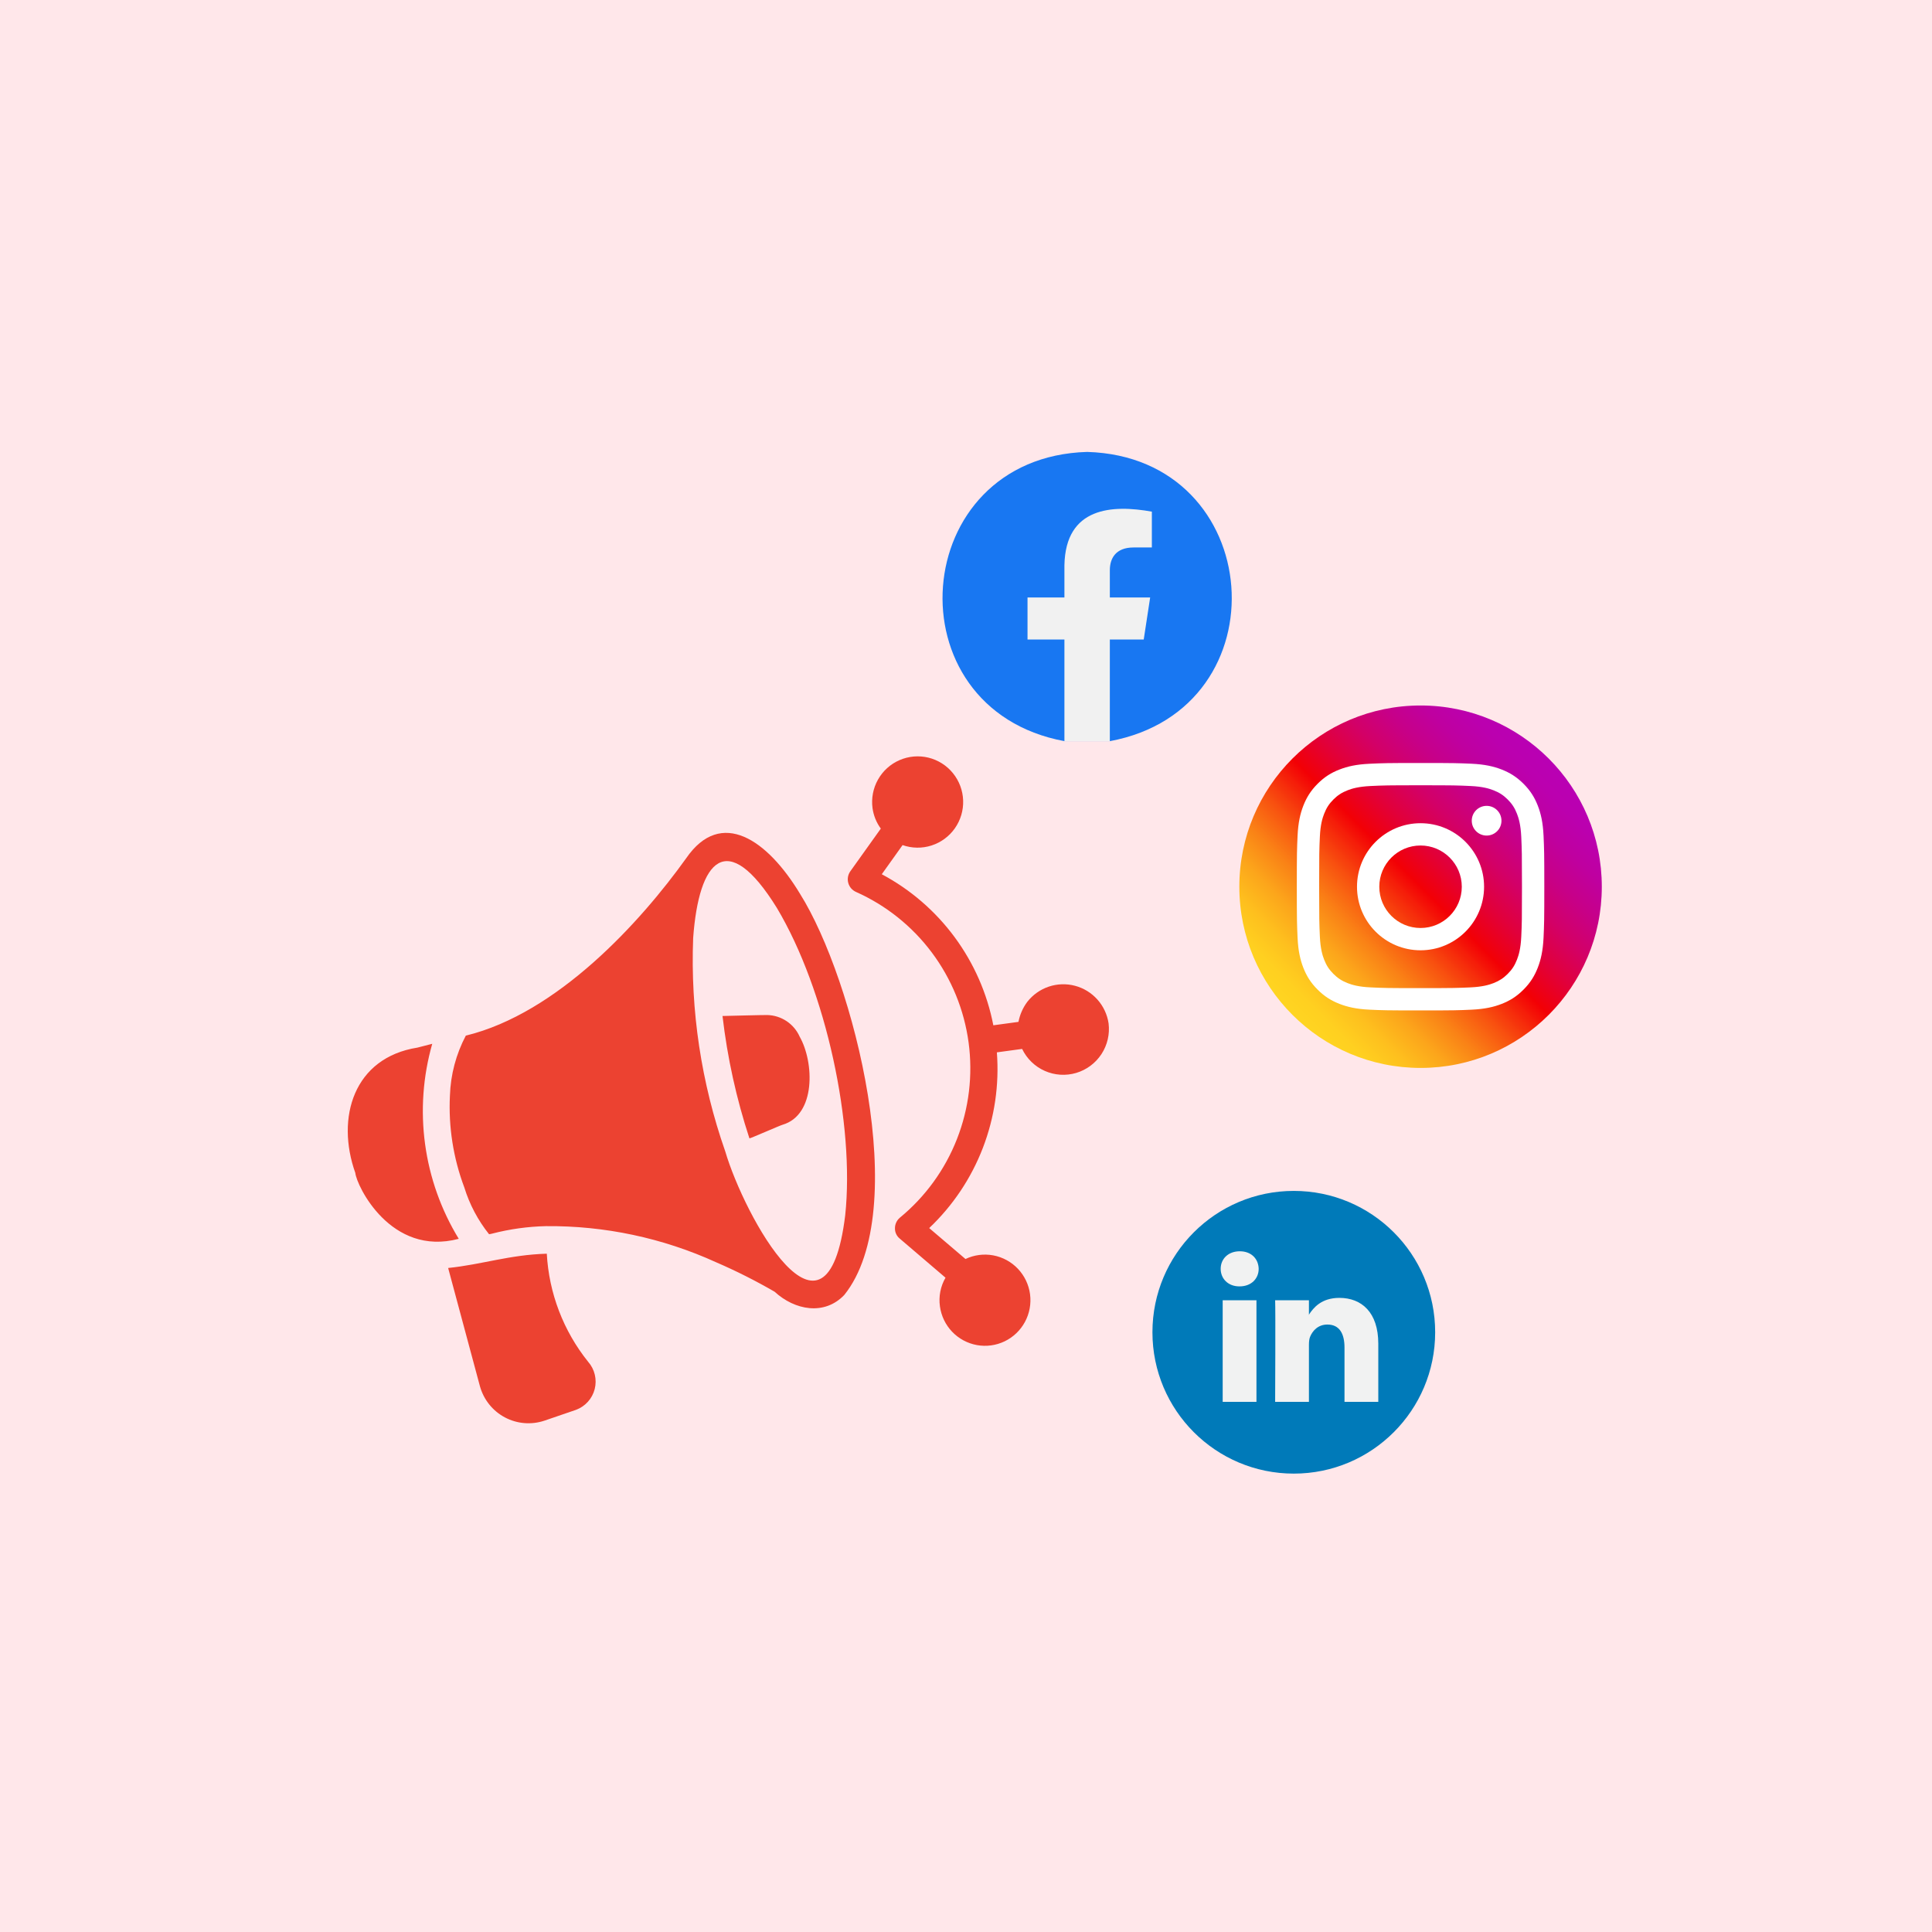
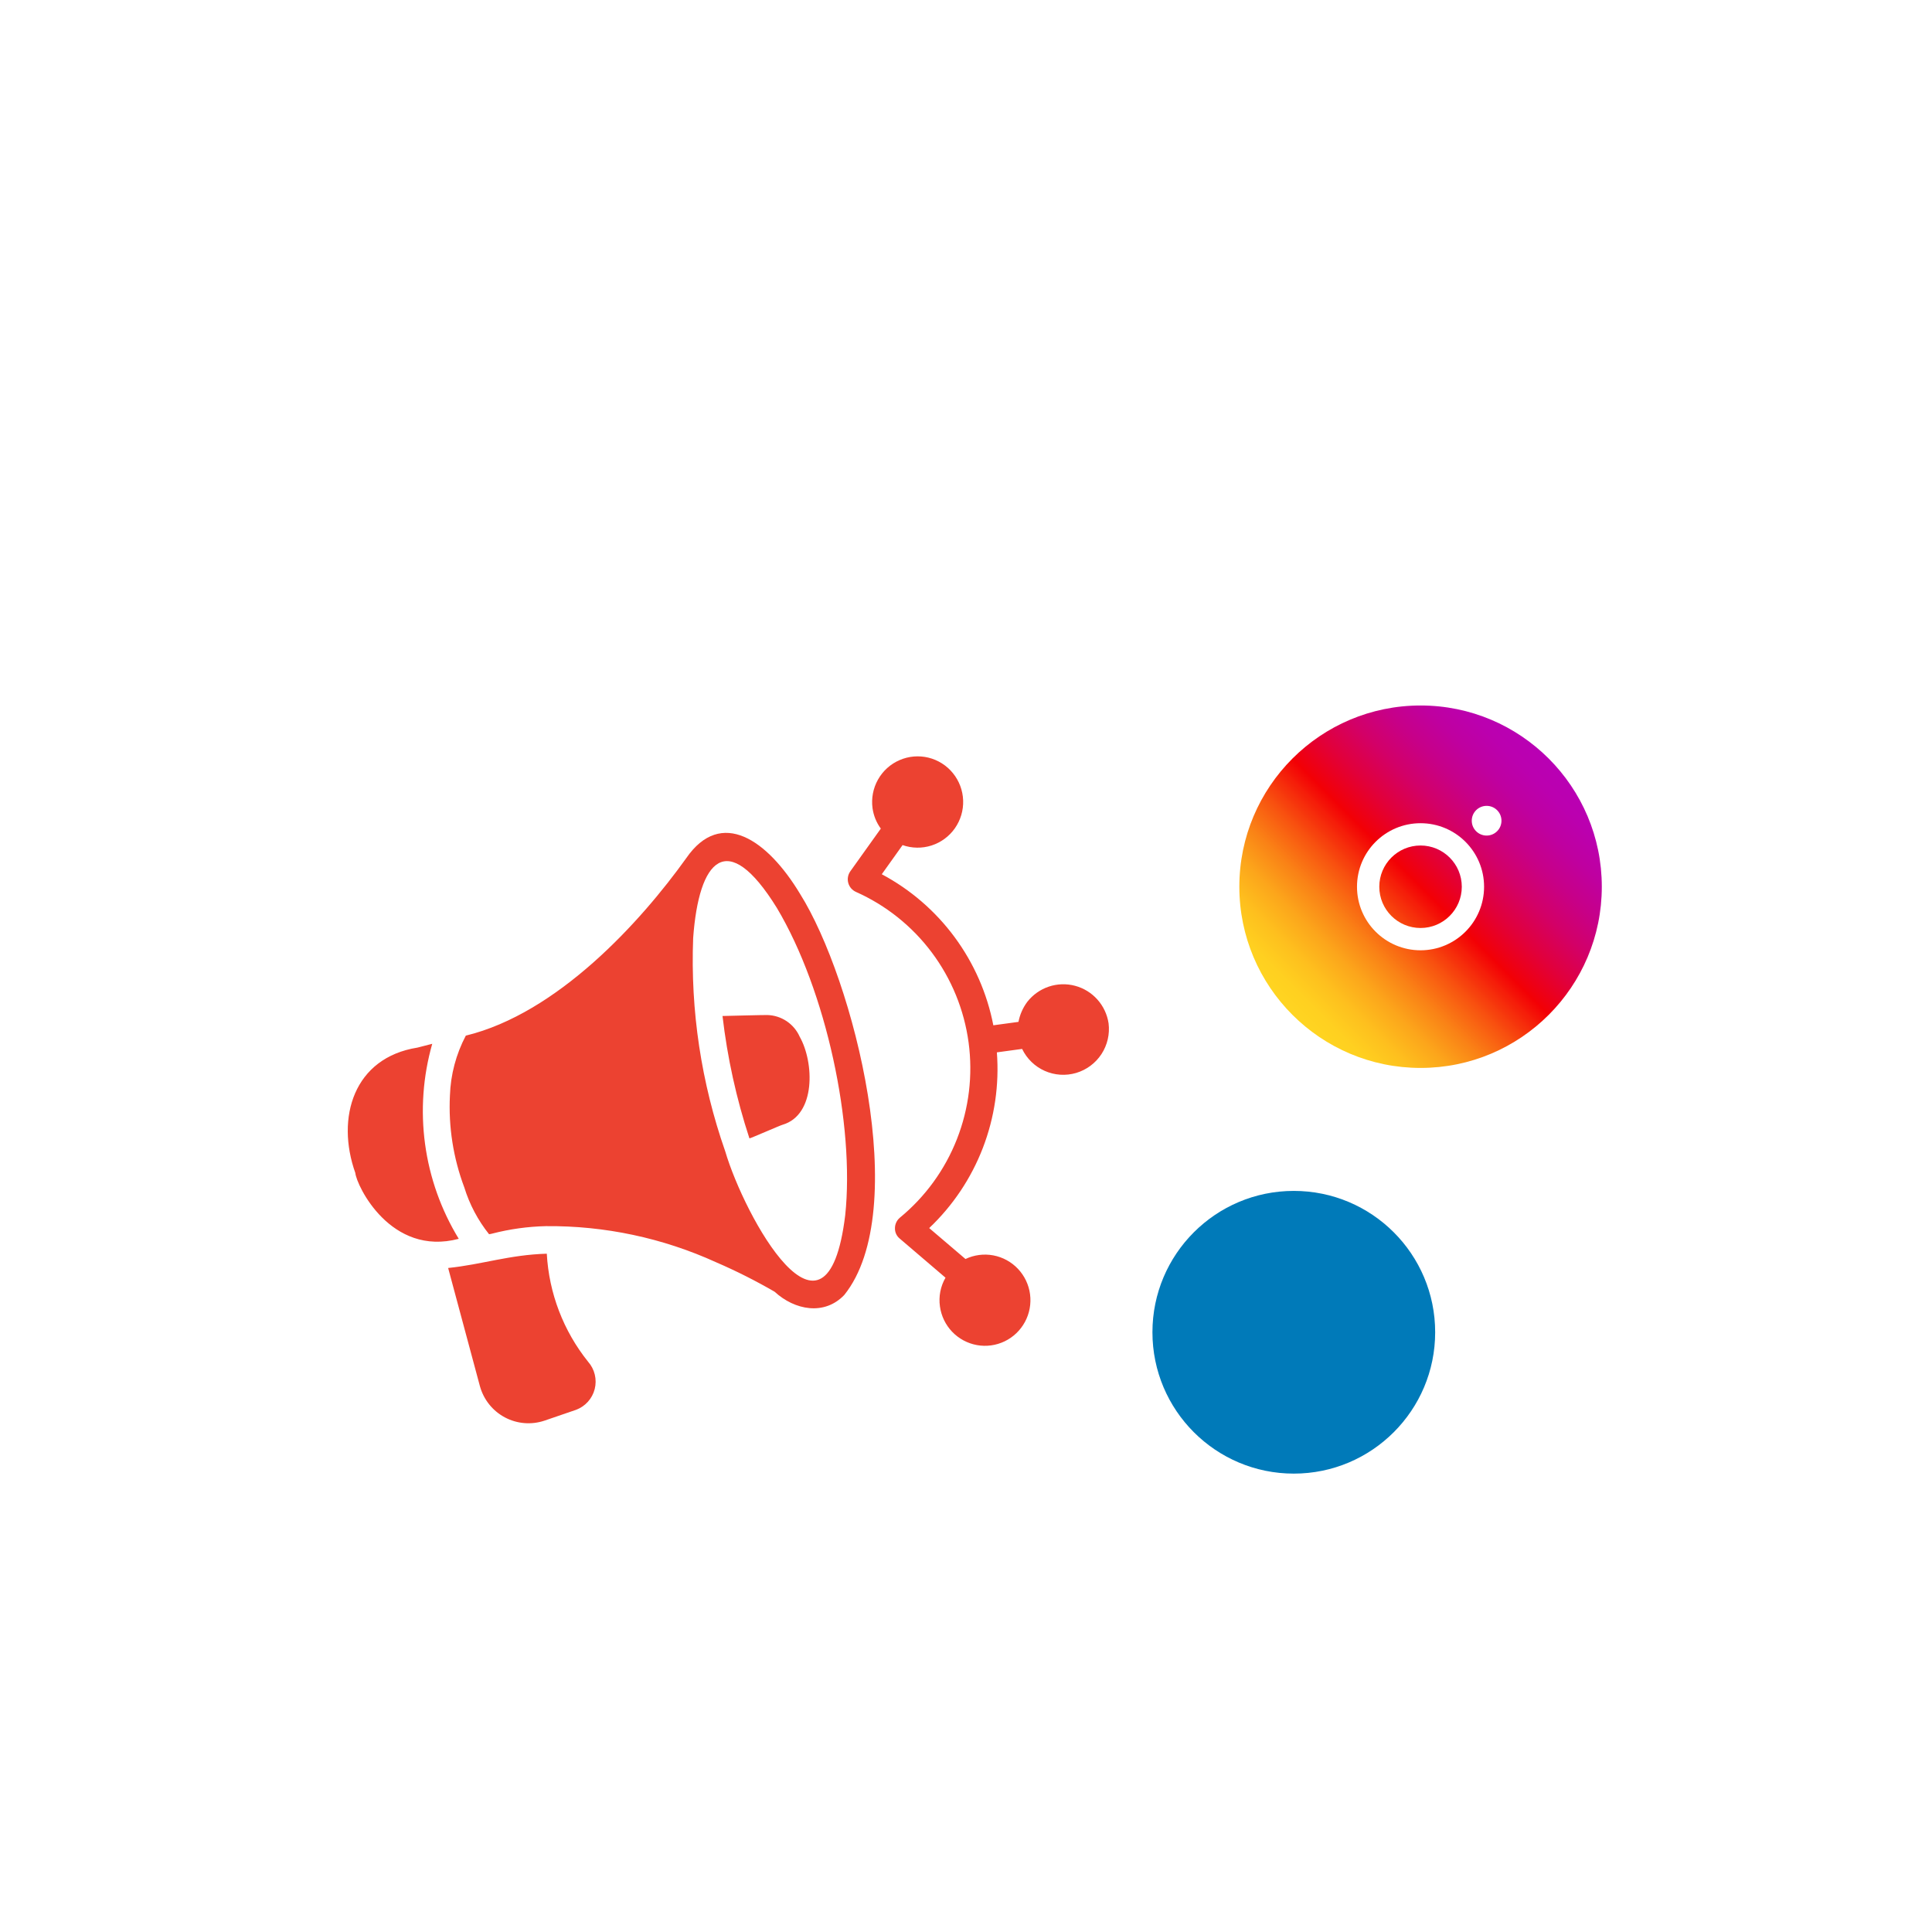
<svg xmlns="http://www.w3.org/2000/svg" width="100" height="100" viewBox="0 0 100 100" fill="none">
-   <rect width="100" height="100" fill="#FFE7EA" />
  <path d="M30.441 70.484C30.608 70.674 30.727 70.902 30.786 71.148C30.846 71.395 30.844 71.652 30.782 71.897C30.719 72.143 30.598 72.37 30.428 72.557C30.258 72.745 30.045 72.888 29.808 72.975L28.183 73.532C27.847 73.645 27.492 73.688 27.14 73.659C26.787 73.63 26.444 73.53 26.131 73.363C25.819 73.197 25.543 72.969 25.322 72.692C25.1 72.415 24.937 72.096 24.842 71.754L23.196 65.631C24.973 65.447 26.352 64.949 28.302 64.891C28.414 66.934 29.162 68.89 30.441 70.484ZM43.699 67.028C42.669 68.105 41.14 67.821 40.091 66.858C39.113 66.292 38.103 65.783 37.066 65.335C34.302 64.076 31.296 63.438 28.26 63.465C27.318 63.486 26.381 63.617 25.468 63.853C25.417 63.868 25.366 63.877 25.313 63.882C24.739 63.163 24.304 62.342 24.033 61.462C23.462 59.945 23.208 58.327 23.288 56.708C23.323 55.624 23.605 54.562 24.111 53.604C28.858 52.448 33.141 47.742 35.519 44.419C37.328 41.794 39.732 43.482 41.407 46.26C44.204 50.716 47.213 62.651 43.699 67.028ZM40.211 46.994C37.627 42.82 36.17 44.499 35.878 48.553C35.733 52.305 36.297 56.05 37.538 59.593C38.52 62.935 42.788 70.753 43.748 62.901C44.243 58.222 42.772 51.288 40.211 46.994ZM23.745 64.121C22.832 62.626 22.238 60.956 22.002 59.219C21.766 57.481 21.892 55.713 22.373 54.027L21.606 54.224C18.313 54.746 17.371 57.843 18.392 60.714C18.454 61.363 20.219 65.055 23.745 64.121ZM41.392 53.66C41.248 53.334 41.013 53.055 40.717 52.856C40.421 52.658 40.074 52.547 39.718 52.538C39.704 52.529 37.397 52.588 37.397 52.588C37.647 54.741 38.114 56.863 38.79 58.922C38.813 58.94 40.428 58.228 40.506 58.217C42.24 57.707 42.141 54.979 41.392 53.66ZM57.38 52.969C57.311 52.51 57.11 52.081 56.801 51.735C56.492 51.389 56.089 51.142 55.642 51.024C55.195 50.905 54.722 50.921 54.284 51.068C53.845 51.216 53.459 51.489 53.173 51.854C52.944 52.161 52.788 52.516 52.716 52.892L51.415 53.069C51.094 51.417 50.409 49.858 49.41 48.505C48.411 47.152 47.123 46.041 45.641 45.251L46.717 43.742C47.201 43.912 47.728 43.92 48.217 43.762C48.706 43.605 49.131 43.291 49.426 42.87C49.721 42.448 49.871 41.942 49.852 41.427C49.834 40.912 49.648 40.417 49.323 40.018C48.999 39.619 48.553 39.337 48.054 39.215C47.555 39.094 47.03 39.139 46.559 39.344C46.088 39.549 45.696 39.903 45.444 40.352C45.192 40.801 45.093 41.32 45.162 41.83C45.215 42.213 45.362 42.577 45.591 42.888L44.009 45.103C43.949 45.189 43.909 45.287 43.891 45.39C43.873 45.494 43.878 45.599 43.906 45.7C43.933 45.801 43.983 45.895 44.05 45.975C44.118 46.054 44.202 46.118 44.297 46.162C45.852 46.853 47.206 47.933 48.227 49.297C49.249 50.662 49.905 52.266 50.134 53.957C50.362 55.648 50.155 57.369 49.532 58.957C48.91 60.545 47.892 61.947 46.576 63.028C46.498 63.094 46.434 63.176 46.391 63.269C46.347 63.361 46.324 63.462 46.323 63.565C46.319 63.668 46.339 63.771 46.382 63.865C46.425 63.96 46.489 64.043 46.569 64.108L48.939 66.133C48.68 66.582 48.578 67.106 48.651 67.621C48.719 68.114 48.94 68.573 49.283 68.932C49.627 69.291 50.075 69.532 50.563 69.621C51.051 69.71 51.554 69.641 52.002 69.426C52.449 69.21 52.817 68.858 53.052 68.42C53.288 67.983 53.38 67.481 53.315 66.988C53.249 66.495 53.03 66.035 52.689 65.674C52.347 65.313 51.901 65.07 51.413 64.978C50.925 64.887 50.421 64.953 49.973 65.166L48.095 63.565C49.318 62.406 50.267 60.989 50.873 59.415C51.479 57.841 51.726 56.152 51.598 54.47L52.905 54.292C53.148 54.798 53.563 55.201 54.076 55.429C54.588 55.656 55.164 55.694 55.702 55.535C56.239 55.376 56.703 55.031 57.011 54.561C57.318 54.091 57.449 53.526 57.38 52.969Z" fill="#EC4231" />
  <g clip-path="url(#clip0_4418_11)">
    <path d="M56.271 23.391C46.99 23.663 46.043 36.685 55.095 38.362H56.271H57.446C66.5 36.684 65.549 23.662 56.271 23.391Z" fill="#1877F2" />
-     <path d="M57.445 33.102H59.199L59.532 30.925H57.445V29.513C57.445 28.917 57.737 28.337 58.672 28.337H59.62V26.483C57.588 26.117 55.147 26.229 55.094 29.266V30.925H53.184V33.102H55.094V38.365H56.27H57.445V33.102Z" fill="#F1F1F1" />
  </g>
  <g clip-path="url(#clip1_4418_11)">
    <path d="M73.529 55.276C68.349 55.276 64.148 51.076 64.148 45.896C64.148 40.716 68.349 36.516 73.529 36.516C78.709 36.516 82.909 40.716 82.909 45.896C82.909 51.076 78.709 55.276 73.529 55.276Z" fill="url(#paint0_linear_4418_11)" />
-     <path d="M73.528 40.646C75.237 40.646 75.44 40.652 76.115 40.684C76.74 40.712 77.079 40.817 77.305 40.905C77.603 41.021 77.817 41.16 78.04 41.383C78.263 41.606 78.402 41.82 78.518 42.119C78.606 42.344 78.71 42.683 78.74 43.308C78.77 43.983 78.777 44.186 78.777 45.895C78.777 47.604 78.772 47.807 78.74 48.482C78.712 49.107 78.606 49.447 78.518 49.672C78.402 49.97 78.263 50.184 78.04 50.407C77.817 50.63 77.603 50.769 77.305 50.886C77.079 50.974 76.74 51.077 76.115 51.107C75.44 51.137 75.237 51.145 73.528 51.145C71.819 51.145 71.616 51.139 70.941 51.107C70.316 51.079 69.977 50.974 69.751 50.886C69.453 50.769 69.239 50.63 69.016 50.407C68.793 50.184 68.654 49.97 68.538 49.672C68.449 49.447 68.346 49.107 68.316 48.482C68.286 47.807 68.279 47.604 68.279 45.895C68.279 44.186 68.284 43.983 68.316 43.308C68.344 42.683 68.449 42.344 68.538 42.119C68.654 41.82 68.793 41.606 69.016 41.383C69.239 41.16 69.453 41.021 69.751 40.905C69.977 40.817 70.316 40.714 70.941 40.684C71.616 40.652 71.819 40.646 73.528 40.646ZM73.528 39.492C71.789 39.492 71.571 39.5 70.888 39.532C70.207 39.563 69.742 39.67 69.333 39.83C68.913 39.991 68.555 40.211 68.2 40.567C67.844 40.924 67.626 41.28 67.461 41.702C67.303 42.109 67.194 42.575 67.162 43.258C67.131 43.94 67.123 44.158 67.123 45.897C67.123 47.636 67.131 47.854 67.162 48.537C67.194 49.218 67.301 49.683 67.461 50.092C67.624 50.51 67.844 50.869 68.2 51.223C68.556 51.58 68.913 51.797 69.335 51.962C69.742 52.12 70.207 52.229 70.89 52.261C71.573 52.293 71.791 52.3 73.53 52.3C75.269 52.3 75.487 52.293 76.169 52.261C76.85 52.229 77.316 52.122 77.725 51.962C78.143 51.799 78.501 51.58 78.856 51.223C79.213 50.867 79.43 50.51 79.595 50.088C79.753 49.681 79.862 49.216 79.894 48.533C79.925 47.85 79.933 47.633 79.933 45.893C79.933 44.154 79.925 43.937 79.894 43.254C79.862 42.573 79.755 42.107 79.595 41.698C79.432 41.28 79.213 40.922 78.856 40.567C78.499 40.211 78.143 39.993 77.721 39.828C77.314 39.67 76.849 39.562 76.166 39.53C75.485 39.5 75.267 39.492 73.528 39.492Z" fill="white" />
    <path d="M73.527 42.609C71.711 42.609 70.238 44.082 70.238 45.898C70.238 47.714 71.711 49.187 73.527 49.187C75.343 49.187 76.816 47.714 76.816 45.898C76.816 44.082 75.343 42.609 73.527 42.609ZM73.527 48.033C72.349 48.033 71.392 47.078 71.392 45.898C71.392 44.718 72.349 43.763 73.527 43.763C74.705 43.763 75.662 44.718 75.662 45.898C75.662 47.078 74.705 48.033 73.527 48.033Z" fill="white" />
    <path d="M76.947 43.249C77.372 43.249 77.716 42.905 77.716 42.48C77.716 42.055 77.372 41.711 76.947 41.711C76.522 41.711 76.178 42.055 76.178 42.48C76.178 42.905 76.522 43.249 76.947 43.249Z" fill="white" />
  </g>
  <g clip-path="url(#clip2_4418_11)">
    <path d="M66.967 76.274C71.008 76.274 74.284 72.998 74.284 68.957C74.284 64.916 71.008 61.641 66.967 61.641C62.926 61.641 59.65 64.916 59.65 68.957C59.65 72.998 62.926 76.274 66.967 76.274Z" fill="#007AB9" />
-     <path d="M71.34 69.545V72.561H69.591V69.747C69.591 69.04 69.338 68.558 68.705 68.558C68.222 68.558 67.935 68.882 67.808 69.197C67.762 69.31 67.75 69.466 67.75 69.623V72.561H66.001C66.001 72.561 66.024 67.794 66.001 67.301H67.75V68.046C67.747 68.052 67.742 68.058 67.739 68.064H67.75V68.046C67.983 67.689 68.397 67.178 69.326 67.178C70.477 67.178 71.34 67.929 71.34 69.545ZM64.171 64.766C63.573 64.766 63.182 65.158 63.182 65.674C63.182 66.179 63.562 66.583 64.148 66.583H64.16C64.77 66.583 65.149 66.179 65.149 65.674C65.137 65.158 64.77 64.766 64.171 64.766ZM63.286 72.561H65.034V67.301H63.286V72.561Z" fill="#F1F2F2" />
  </g>
  <defs>
    <linearGradient id="paint0_linear_4418_11" x1="66.896" y1="52.529" x2="80.162" y2="39.263" gradientUnits="userSpaceOnUse">
      <stop stop-color="#FFD521" />
      <stop offset="0.055" stop-color="#FFD020" />
      <stop offset="0.124" stop-color="#FEC01E" />
      <stop offset="0.2" stop-color="#FCA71B" />
      <stop offset="0.282" stop-color="#FA8316" />
      <stop offset="0.368" stop-color="#F85510" />
      <stop offset="0.456" stop-color="#F51E09" />
      <stop offset="0.5" stop-color="#F30005" />
      <stop offset="0.503" stop-color="#F20007" />
      <stop offset="0.597" stop-color="#E1003B" />
      <stop offset="0.688" stop-color="#D30067" />
      <stop offset="0.776" stop-color="#C70088" />
      <stop offset="0.859" stop-color="#BF00A0" />
      <stop offset="0.936" stop-color="#BB00AF" />
      <stop offset="1" stop-color="#B900B4" />
    </linearGradient>
    <clipPath id="clip0_4418_11">
-       <rect width="15.759" height="15.759" fill="white" transform="translate(48.391 23)" />
-     </clipPath>
+       </clipPath>
    <clipPath id="clip1_4418_11">
      <rect width="18.761" height="18.761" fill="white" transform="translate(64.148 36.516)" />
    </clipPath>
    <clipPath id="clip2_4418_11">
      <rect width="14.633" height="14.633" fill="white" transform="translate(59.65 61.641)" />
    </clipPath>
  </defs>
</svg>